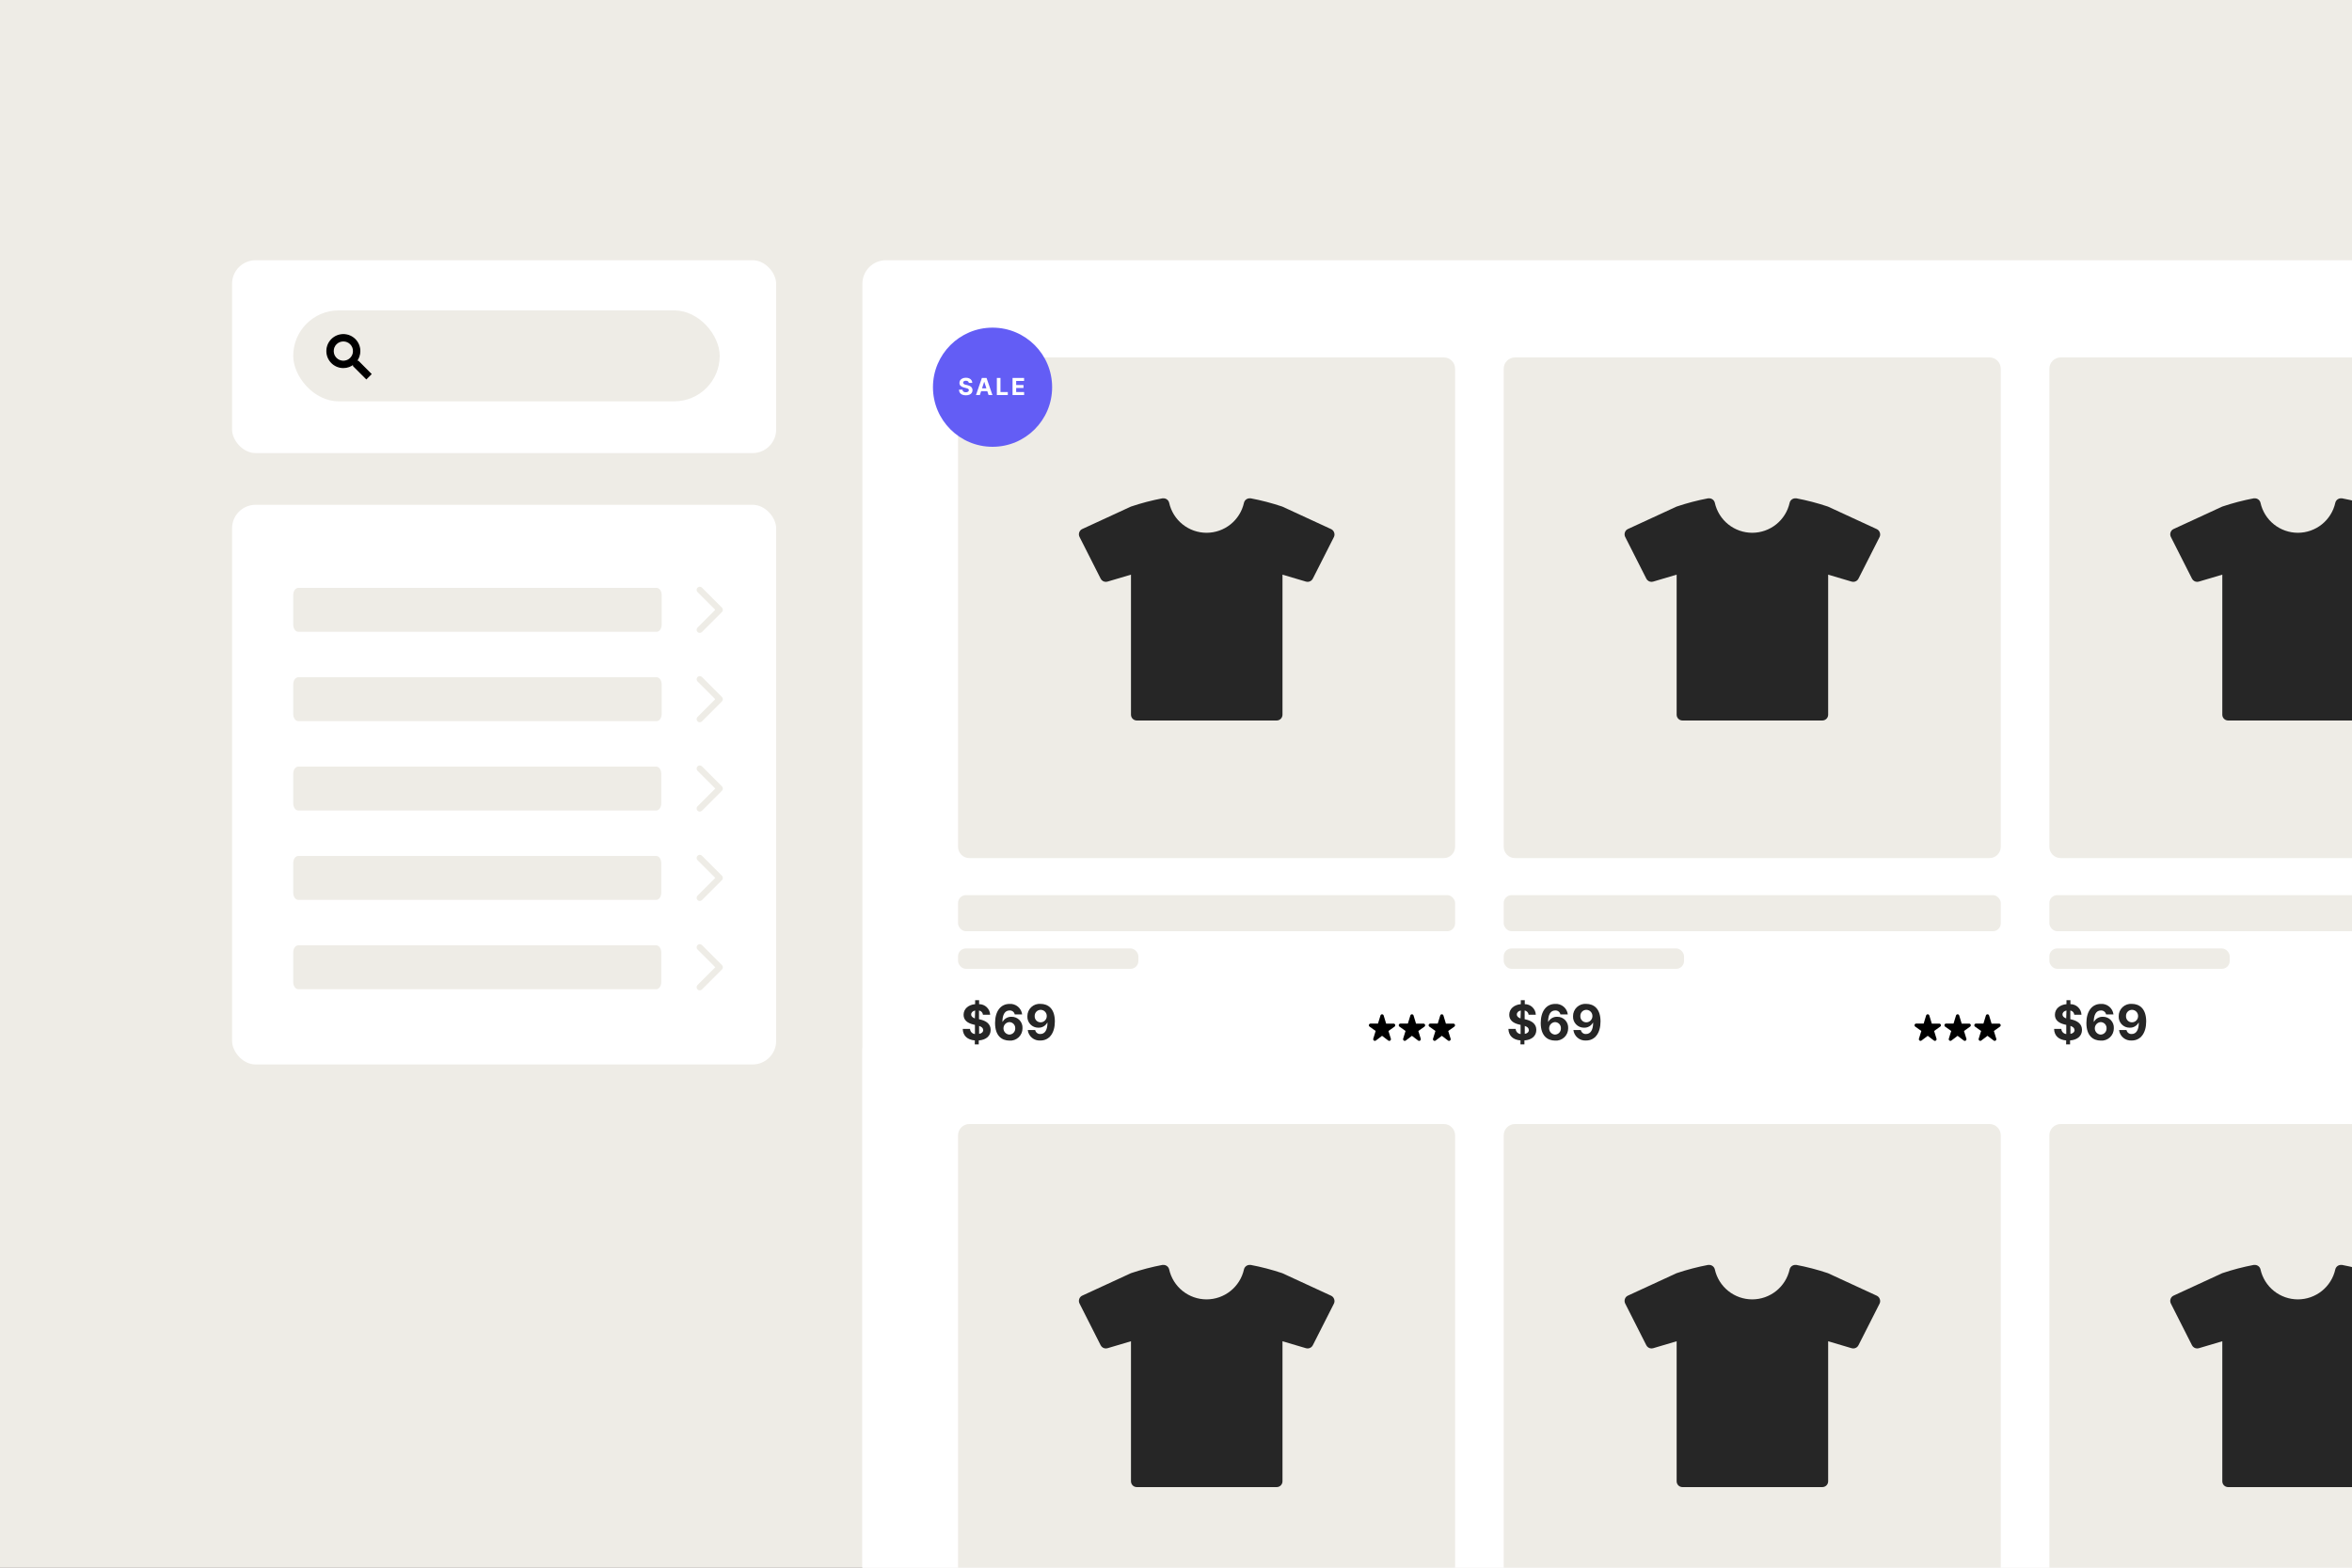
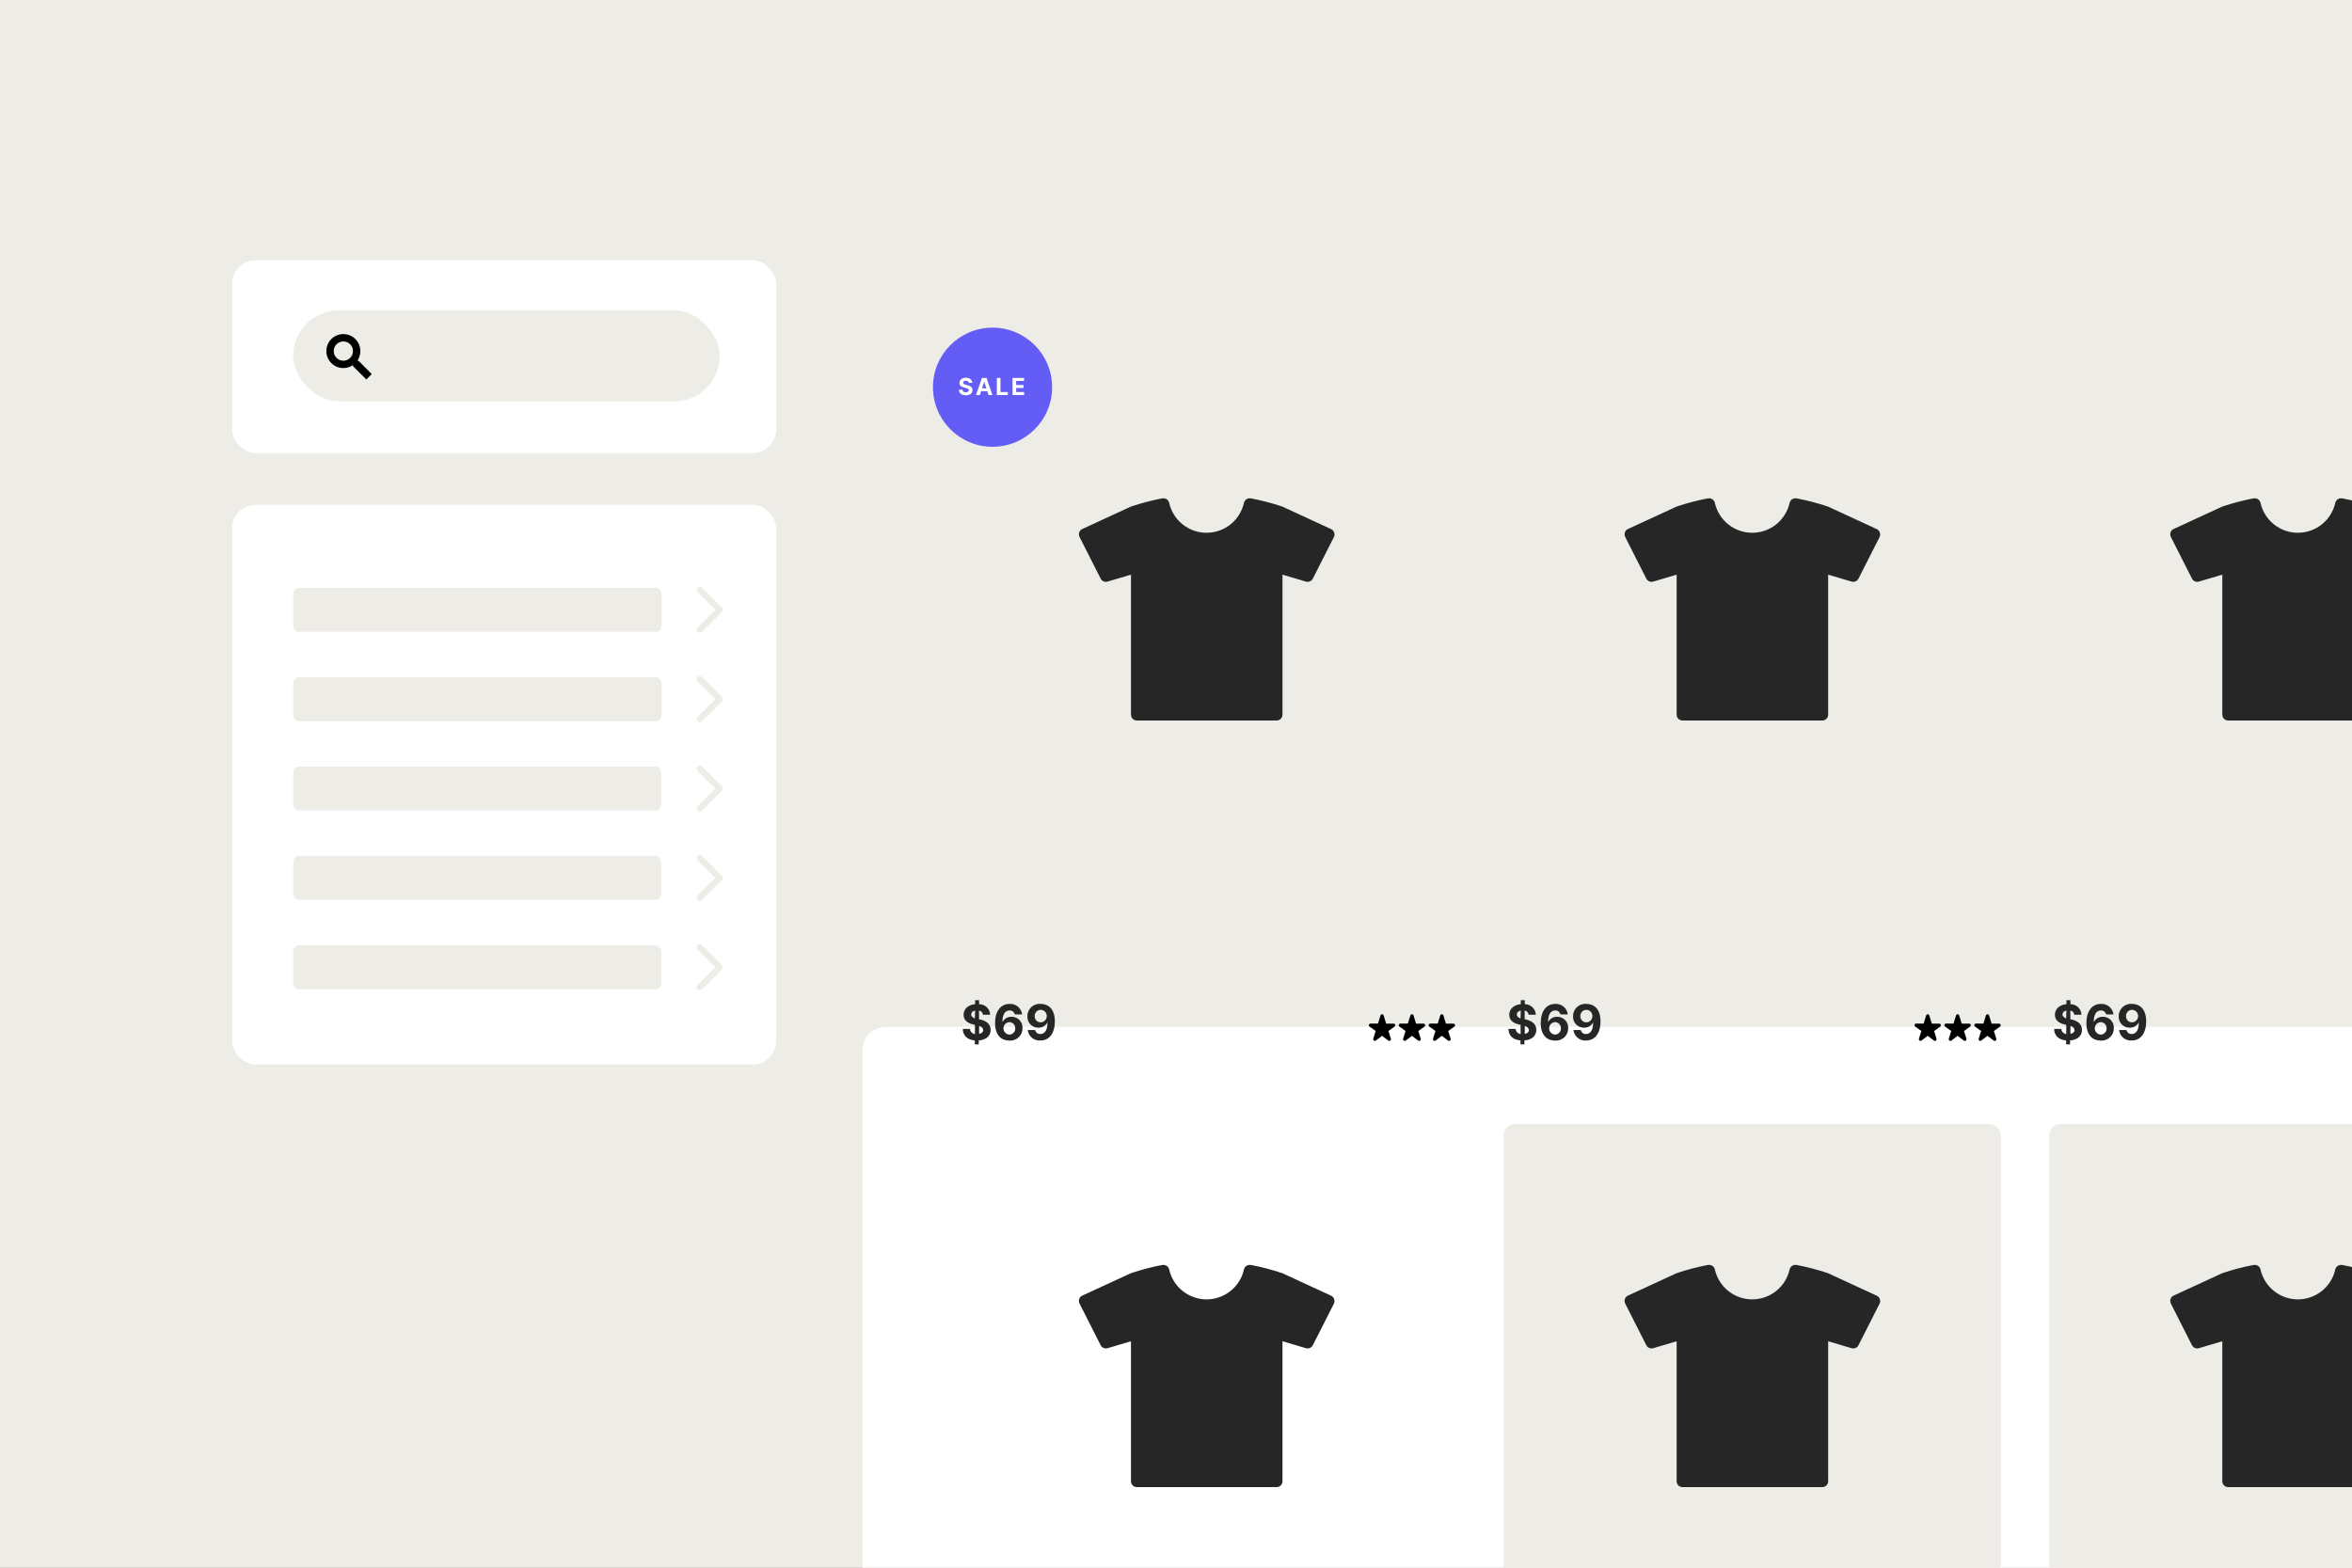
<svg xmlns="http://www.w3.org/2000/svg" width="1500" height="1000" viewBox="0 0 1500 1000" fill="none">
  <rect x="0" y="0" width="1500" height="1000" fill="#808080" stroke="none" />
  <g clip-path="url(#clip0_2068_1412)">
    <rect width="1500" height="1000" fill="#EEECE6" />
-     <rect x="550" y="166" width="1081" height="1011" rx="15" fill="white" />
    <rect x="550" y="655" width="1081" height="1011" rx="15" fill="white" />
    <rect x="148" y="166" width="347" height="123" rx="15" fill="white" />
    <rect x="187" y="198" width="272" height="58" rx="29" fill="#EEECE6" />
    <g clip-path="url(#clip1_2068_1412)">
      <path d="M228.522 230.609L228.237 230.894V230.491H227.18L227.134 230.446C228.561 228.658 229.412 226.396 229.412 223.946C229.412 218.18 224.739 213.507 218.973 213.507C213.208 213.507 208.535 218.18 208.535 223.946C208.535 229.711 213.208 234.384 218.973 234.384C221.423 234.384 223.686 233.533 225.474 232.106L225.519 232.152V233.209V233.377L225.637 233.495L233.357 241.199L233.641 241.483L233.926 241.199L236.227 238.898L236.511 238.614L236.227 238.329L228.522 230.609ZM218.973 230.491C215.351 230.491 212.428 227.568 212.428 223.946C212.428 220.324 215.351 217.4 218.973 217.4C222.595 217.4 225.519 220.324 225.519 223.946C225.519 227.568 222.595 230.491 218.973 230.491Z" fill="black" stroke="black" stroke-width="0.806" />
    </g>
    <rect x="148" y="322" width="347" height="357" rx="15" fill="white" />
    <path d="M920.798 228H618.202C614.224 228 611 231.224 611 235.202V540.149C611 544.127 614.224 547.352 618.202 547.352H920.798C924.776 547.352 928 544.127 928 540.149V235.202C928 231.224 924.776 228 920.798 228Z" fill="#EEECE6" />
    <path d="M1268.8 228H966.202C962.224 228 959 231.224 959 235.202V540.149C959 544.127 962.224 547.352 966.202 547.352H1268.8C1272.78 547.352 1276 544.127 1276 540.149V235.202C1276 231.224 1272.78 228 1268.8 228Z" fill="#EEECE6" />
    <path d="M1616.8 228H1314.2C1310.22 228 1307 231.224 1307 235.202V540.149C1307 544.127 1310.22 547.352 1314.2 547.352H1616.8C1620.78 547.352 1624 544.127 1624 540.149V235.202C1624 231.224 1620.78 228 1616.8 228Z" fill="#EEECE6" />
    <path d="M850.834 339.622C850.669 339.155 850.412 338.726 850.078 338.36C849.744 337.995 849.34 337.7 848.89 337.493L817.805 323.144C811.208 320.922 804.465 319.159 797.624 317.868H796.921C796.092 317.875 795.29 318.159 794.642 318.676C793.994 319.193 793.538 319.912 793.348 320.719C792.14 326.146 789.119 330.999 784.782 334.477C780.445 337.955 775.051 339.851 769.492 339.851C763.933 339.851 758.539 337.955 754.202 334.477C749.865 330.999 746.844 326.146 745.636 320.719C745.446 319.912 744.99 319.193 744.342 318.676C743.695 318.159 742.892 317.875 742.063 317.868C741.829 317.849 741.594 317.849 741.36 317.868C734.538 319.162 727.814 320.925 721.235 323.144L690.131 337.493C689.693 337.703 689.303 338 688.985 338.366C688.666 338.732 688.426 339.16 688.279 339.622C688.118 340.092 688.052 340.591 688.087 341.087C688.122 341.583 688.257 342.067 688.483 342.51L701.961 369.134C702.27 369.738 702.739 370.246 703.317 370.602C703.895 370.958 704.56 371.148 705.238 371.152C705.595 371.149 705.95 371.099 706.294 371.004L721.29 366.56V455.891C721.29 456.873 721.68 457.815 722.375 458.51C723.069 459.204 724.011 459.594 724.993 459.594H814.213C815.195 459.594 816.137 459.204 816.831 458.51C817.526 457.815 817.916 456.873 817.916 455.891V366.56L832.912 371.004C833.257 371.097 833.611 371.147 833.968 371.152C834.646 371.148 835.311 370.958 835.889 370.602C836.467 370.246 836.936 369.738 837.245 369.134L850.742 342.51C850.95 342.06 851.065 341.572 851.081 341.076C851.097 340.579 851.013 340.085 850.834 339.622Z" fill="#262626" />
    <path d="M1198.83 339.622C1198.67 339.155 1198.41 338.726 1198.08 338.36C1197.74 337.995 1197.34 337.7 1196.89 337.493L1165.8 323.144C1159.21 320.922 1152.46 319.159 1145.62 317.868H1144.92C1144.09 317.875 1143.29 318.159 1142.64 318.676C1141.99 319.193 1141.54 319.912 1141.35 320.719C1140.14 326.146 1137.12 330.999 1132.78 334.477C1128.44 337.955 1123.05 339.851 1117.49 339.851C1111.93 339.851 1106.54 337.955 1102.2 334.477C1097.87 330.999 1094.84 326.146 1093.64 320.719C1093.45 319.912 1092.99 319.193 1092.34 318.676C1091.69 318.159 1090.89 317.875 1090.06 317.868C1089.83 317.849 1089.59 317.849 1089.36 317.868C1082.54 319.162 1075.81 320.925 1069.23 323.144L1038.13 337.493C1037.69 337.703 1037.3 338 1036.98 338.366C1036.67 338.732 1036.43 339.16 1036.28 339.622C1036.12 340.092 1036.05 340.591 1036.09 341.087C1036.12 341.583 1036.26 342.067 1036.48 342.51L1049.96 369.134C1050.27 369.738 1050.74 370.246 1051.32 370.602C1051.9 370.958 1052.56 371.148 1053.24 371.152C1053.6 371.149 1053.95 371.099 1054.29 371.004L1069.29 366.56V455.891C1069.29 456.873 1069.68 457.815 1070.37 458.51C1071.07 459.204 1072.01 459.594 1072.99 459.594H1162.21C1163.2 459.594 1164.14 459.204 1164.83 458.51C1165.53 457.815 1165.92 456.873 1165.92 455.891V366.56L1180.91 371.004C1181.26 371.097 1181.61 371.147 1181.97 371.152C1182.65 371.148 1183.31 370.958 1183.89 370.602C1184.47 370.246 1184.94 369.738 1185.24 369.134L1198.74 342.51C1198.95 342.06 1199.07 341.572 1199.08 341.076C1199.1 340.579 1199.01 340.085 1198.83 339.622Z" fill="#262626" />
    <path d="M1546.83 339.622C1546.67 339.155 1546.41 338.726 1546.08 338.36C1545.74 337.995 1545.34 337.7 1544.89 337.493L1513.8 323.144C1507.21 320.922 1500.46 319.159 1493.62 317.868H1492.92C1492.09 317.875 1491.29 318.159 1490.64 318.676C1489.99 319.193 1489.54 319.912 1489.35 320.719C1488.14 326.146 1485.12 330.999 1480.78 334.477C1476.44 337.955 1471.05 339.851 1465.49 339.851C1459.93 339.851 1454.54 337.955 1450.2 334.477C1445.87 330.999 1442.84 326.146 1441.64 320.719C1441.45 319.912 1440.99 319.193 1440.34 318.676C1439.69 318.159 1438.89 317.875 1438.06 317.868C1437.83 317.849 1437.59 317.849 1437.36 317.868C1430.54 319.162 1423.81 320.925 1417.23 323.144L1386.13 337.493C1385.69 337.703 1385.3 338 1384.98 338.366C1384.67 338.732 1384.43 339.16 1384.28 339.622C1384.12 340.092 1384.05 340.591 1384.09 341.087C1384.12 341.583 1384.26 342.067 1384.48 342.51L1397.96 369.134C1398.27 369.738 1398.74 370.246 1399.32 370.602C1399.9 370.958 1400.56 371.148 1401.24 371.152C1401.6 371.149 1401.95 371.099 1402.29 371.004L1417.29 366.56V455.891C1417.29 456.873 1417.68 457.815 1418.37 458.51C1419.07 459.204 1420.01 459.594 1420.99 459.594H1510.21C1511.2 459.594 1512.14 459.204 1512.83 458.51C1513.53 457.815 1513.92 456.873 1513.92 455.891V366.56L1528.91 371.004C1529.26 371.097 1529.61 371.147 1529.97 371.152C1530.65 371.148 1531.31 370.958 1531.89 370.602C1532.47 370.246 1532.94 369.738 1533.24 369.134L1546.74 342.51C1546.95 342.06 1547.07 341.572 1547.08 341.076C1547.1 340.579 1547.01 340.085 1546.83 339.622Z" fill="#262626" />
-     <path d="M920.798 717H618.202C614.224 717 611 720.224 611 724.202V1029.15C611 1033.13 614.224 1036.35 618.202 1036.35H920.798C924.776 1036.35 928 1033.13 928 1029.15V724.202C928 720.224 924.776 717 920.798 717Z" fill="#EEECE6" />
    <path d="M1268.8 717H966.202C962.224 717 959 720.224 959 724.202V1029.15C959 1033.13 962.224 1036.35 966.202 1036.35H1268.8C1272.78 1036.35 1276 1033.13 1276 1029.15V724.202C1276 720.224 1272.78 717 1268.8 717Z" fill="#EEECE6" />
    <path d="M1616.8 717H1314.2C1310.22 717 1307 720.224 1307 724.202V1029.15C1307 1033.13 1310.22 1036.35 1314.2 1036.35H1616.8C1620.78 1036.35 1624 1033.13 1624 1029.15V724.202C1624 720.224 1620.78 717 1616.8 717Z" fill="#EEECE6" />
    <path d="M850.834 828.622C850.669 828.155 850.412 827.726 850.078 827.36C849.744 826.995 849.34 826.7 848.89 826.493L817.805 812.144C811.208 809.922 804.465 808.159 797.624 806.868H796.921C796.092 806.875 795.29 807.159 794.642 807.676C793.994 808.193 793.538 808.912 793.348 809.719C792.14 815.146 789.119 819.999 784.782 823.477C780.445 826.955 775.051 828.851 769.492 828.851C763.933 828.851 758.539 826.955 754.202 823.477C749.865 819.999 746.844 815.146 745.636 809.719C745.446 808.912 744.99 808.193 744.342 807.676C743.695 807.159 742.892 806.875 742.063 806.868C741.829 806.849 741.594 806.849 741.36 806.868C734.538 808.162 727.814 809.925 721.235 812.144L690.131 826.493C689.693 826.703 689.303 827 688.985 827.366C688.666 827.732 688.426 828.16 688.279 828.622C688.118 829.092 688.052 829.591 688.087 830.087C688.122 830.583 688.257 831.067 688.483 831.51L701.961 858.134C702.27 858.738 702.739 859.246 703.317 859.602C703.895 859.958 704.56 860.148 705.238 860.152C705.595 860.149 705.95 860.099 706.294 860.004L721.29 855.56V944.891C721.29 945.873 721.68 946.815 722.375 947.51C723.069 948.204 724.011 948.594 724.993 948.594H814.213C815.195 948.594 816.137 948.204 816.831 947.51C817.526 946.815 817.916 945.873 817.916 944.891V855.56L832.912 860.004C833.257 860.097 833.611 860.147 833.968 860.152C834.646 860.148 835.311 859.958 835.889 859.602C836.467 859.246 836.936 858.738 837.245 858.134L850.742 831.51C850.95 831.06 851.065 830.572 851.081 830.076C851.097 829.579 851.013 829.085 850.834 828.622Z" fill="#262626" />
    <path d="M1198.83 828.622C1198.67 828.155 1198.41 827.726 1198.08 827.36C1197.74 826.995 1197.34 826.7 1196.89 826.493L1165.8 812.144C1159.21 809.922 1152.46 808.159 1145.62 806.868H1144.92C1144.09 806.875 1143.29 807.159 1142.64 807.676C1141.99 808.193 1141.54 808.912 1141.35 809.719C1140.14 815.146 1137.12 819.999 1132.78 823.477C1128.44 826.955 1123.05 828.851 1117.49 828.851C1111.93 828.851 1106.54 826.955 1102.2 823.477C1097.87 819.999 1094.84 815.146 1093.64 809.719C1093.45 808.912 1092.99 808.193 1092.34 807.676C1091.69 807.159 1090.89 806.875 1090.06 806.868C1089.83 806.849 1089.59 806.849 1089.36 806.868C1082.54 808.162 1075.81 809.925 1069.23 812.144L1038.13 826.493C1037.69 826.703 1037.3 827 1036.98 827.366C1036.67 827.732 1036.43 828.16 1036.28 828.622C1036.12 829.092 1036.05 829.591 1036.09 830.087C1036.12 830.583 1036.26 831.067 1036.48 831.51L1049.96 858.134C1050.27 858.738 1050.74 859.246 1051.32 859.602C1051.9 859.958 1052.56 860.148 1053.24 860.152C1053.6 860.149 1053.95 860.099 1054.29 860.004L1069.29 855.56V944.891C1069.29 945.873 1069.68 946.815 1070.37 947.51C1071.07 948.204 1072.01 948.594 1072.99 948.594H1162.21C1163.2 948.594 1164.14 948.204 1164.83 947.51C1165.53 946.815 1165.92 945.873 1165.92 944.891V855.56L1180.91 860.004C1181.26 860.097 1181.61 860.147 1181.97 860.152C1182.65 860.148 1183.31 859.958 1183.89 859.602C1184.47 859.246 1184.94 858.738 1185.24 858.134L1198.74 831.51C1198.95 831.06 1199.07 830.572 1199.08 830.076C1199.1 829.579 1199.01 829.085 1198.83 828.622Z" fill="#262626" />
    <path d="M1546.83 828.622C1546.67 828.155 1546.41 827.726 1546.08 827.36C1545.74 826.995 1545.34 826.7 1544.89 826.493L1513.8 812.144C1507.21 809.922 1500.46 808.159 1493.62 806.868H1492.92C1492.09 806.875 1491.29 807.159 1490.64 807.676C1489.99 808.193 1489.54 808.912 1489.35 809.719C1488.14 815.146 1485.12 819.999 1480.78 823.477C1476.44 826.955 1471.05 828.851 1465.49 828.851C1459.93 828.851 1454.54 826.955 1450.2 823.477C1445.87 819.999 1442.84 815.146 1441.64 809.719C1441.45 808.912 1440.99 808.193 1440.34 807.676C1439.69 807.159 1438.89 806.875 1438.06 806.868C1437.83 806.849 1437.59 806.849 1437.36 806.868C1430.54 808.162 1423.81 809.925 1417.23 812.144L1386.13 826.493C1385.69 826.703 1385.3 827 1384.98 827.366C1384.67 827.732 1384.43 828.16 1384.28 828.622C1384.12 829.092 1384.05 829.591 1384.09 830.087C1384.12 830.583 1384.26 831.067 1384.48 831.51L1397.96 858.134C1398.27 858.738 1398.74 859.246 1399.32 859.602C1399.9 859.958 1400.56 860.148 1401.24 860.152C1401.6 860.149 1401.95 860.099 1402.29 860.004L1417.29 855.56V944.891C1417.29 945.873 1417.68 946.815 1418.37 947.51C1419.07 948.204 1420.01 948.594 1420.99 948.594H1510.21C1511.2 948.594 1512.14 948.204 1512.83 947.51C1513.53 946.815 1513.92 945.873 1513.92 944.891V855.56L1528.91 860.004C1529.26 860.097 1529.61 860.147 1529.97 860.152C1530.65 860.148 1531.31 859.958 1531.89 859.602C1532.47 859.246 1532.94 858.738 1533.24 858.134L1546.74 831.51C1546.95 831.06 1547.07 830.572 1547.08 830.076C1547.1 829.579 1547.01 829.085 1546.83 828.622Z" fill="#262626" />
    <path d="M621.723 663.674C617.038 663.269 614.127 660.788 614 656.306H618.634C618.667 657.143 619.005 657.939 619.583 658.544C620.16 659.15 620.939 659.525 621.773 659.598V653.749L620.71 653.496C616.887 652.584 614.532 650.66 614.532 647.318C614.532 643.545 617.57 640.937 621.9 640.532V638H624.432V640.532C626.249 640.524 627.999 641.222 629.312 642.478C630.625 643.734 631.399 645.451 631.471 647.267H626.888C626.823 646.602 626.539 645.978 626.081 645.492C625.622 645.006 625.016 644.687 624.356 644.583V650.128L625.014 650.28C628.939 651.166 631.8 653.167 631.8 656.939C631.8 660.712 629.015 663.32 624.204 663.674V666.206H621.672L621.723 663.674ZM621.9 644.583C620.33 644.912 619.368 645.824 619.368 647.115C619.368 648.407 620.355 649.09 621.723 649.647L621.9 644.583ZM626.964 656.939C626.964 655.673 626.027 654.99 624.432 654.407V659.471C626.052 659.269 627.065 658.281 627.065 656.939H626.964Z" fill="#262626" />
    <path d="M634.61 652.584C634.61 644.988 638.231 640.38 643.826 640.38C645.773 640.25 647.696 640.875 649.195 642.124C650.694 643.373 651.655 645.151 651.878 647.09H647.169C647.011 646.335 646.586 645.663 645.972 645.198C645.357 644.732 644.595 644.505 643.826 644.558C640.864 644.558 639.319 647.292 639.294 651.774H639.446C640.007 650.767 640.837 649.936 641.843 649.373C642.849 648.809 643.991 648.536 645.143 648.584C646.089 648.572 647.027 648.755 647.899 649.121C648.771 649.488 649.559 650.03 650.212 650.714C650.865 651.398 651.371 652.21 651.696 653.098C652.022 653.986 652.162 654.932 652.106 655.876C652.124 656.966 651.913 658.048 651.487 659.052C651.061 660.056 650.429 660.959 649.632 661.704C648.835 662.448 647.891 663.017 646.86 663.374C645.83 663.731 644.736 663.868 643.649 663.776C638.99 663.7 634.635 660.889 634.61 652.584ZM647.472 655.952C647.496 655.436 647.415 654.921 647.234 654.438C647.052 653.955 646.774 653.514 646.416 653.142C646.058 652.77 645.628 652.474 645.153 652.274C644.677 652.074 644.165 651.973 643.649 651.977C642.646 652.057 641.71 652.511 641.028 653.25C640.346 653.989 639.967 654.959 639.967 655.964C639.967 656.97 640.346 657.939 641.028 658.679C641.71 659.418 642.646 659.872 643.649 659.952C644.163 659.949 644.671 659.843 645.144 659.64C645.616 659.438 646.043 659.142 646.4 658.772C646.756 658.401 647.035 657.963 647.219 657.483C647.403 657.003 647.489 656.491 647.472 655.977V655.952Z" fill="#262626" />
    <path d="M672.741 651.521C672.741 659.117 669.121 663.725 663.525 663.725C661.578 663.862 659.652 663.244 658.148 662C656.644 660.755 655.677 658.979 655.448 657.041H660.183C660.335 657.798 660.759 658.473 661.374 658.939C661.99 659.406 662.755 659.631 663.525 659.573C666.462 659.573 668.032 656.838 668.032 652.356H667.88C667.321 653.365 666.491 654.198 665.485 654.762C664.479 655.325 663.335 655.597 662.183 655.547C661.238 655.555 660.301 655.37 659.431 655.002C658.561 654.634 657.775 654.092 657.122 653.408C656.47 652.725 655.964 651.915 655.637 651.029C655.31 650.142 655.168 649.198 655.22 648.255C655.202 647.164 655.413 646.082 655.839 645.078C656.265 644.074 656.897 643.171 657.694 642.426C658.491 641.682 659.435 641.113 660.466 640.756C661.496 640.399 662.59 640.262 663.677 640.355C668.336 640.405 672.716 643.241 672.741 651.521ZM659.879 648.153C659.851 648.668 659.929 649.182 660.108 649.665C660.287 650.148 660.562 650.59 660.918 650.962C661.274 651.335 661.702 651.63 662.177 651.831C662.651 652.031 663.162 652.133 663.677 652.129C664.72 652.115 665.715 651.69 666.446 650.945C667.177 650.2 667.583 649.197 667.576 648.153C667.589 647.637 667.5 647.123 667.314 646.642C667.127 646.16 666.846 645.721 666.488 645.348C666.13 644.976 665.702 644.679 665.228 644.474C664.754 644.268 664.244 644.159 663.727 644.153C663.208 644.149 662.693 644.251 662.214 644.452C661.736 644.654 661.303 644.951 660.943 645.325C660.583 645.7 660.302 646.143 660.12 646.63C659.937 647.116 659.855 647.634 659.879 648.153Z" fill="#262626" />
    <rect x="611" y="571" width="317" height="23" rx="5" fill="#EEECE6" />
    <rect x="611" y="605" width="115" height="13" rx="5" fill="#EEECE6" />
    <path d="M922.13 652.93L920.56 647.761C920.251 646.746 918.819 646.746 918.52 647.761L916.94 652.93H912.187C911.151 652.93 910.724 654.265 911.568 654.863L915.455 657.64L913.928 662.563C913.618 663.557 914.772 664.358 915.594 663.728L919.535 660.737L923.476 663.738C924.298 664.368 925.452 663.567 925.142 662.574L923.615 657.651L927.502 654.874C928.346 654.265 927.919 652.941 926.883 652.941H922.13V652.93Z" fill="black" />
    <path d="M903.07 652.93L901.5 647.761C901.191 646.746 899.759 646.746 899.46 647.761L897.88 652.93H893.127C892.091 652.93 891.664 654.265 892.508 654.863L896.395 657.64L894.868 662.563C894.558 663.557 895.712 664.358 896.534 663.728L900.475 660.737L904.416 663.738C905.238 664.368 906.392 663.567 906.082 662.574L904.555 657.651L908.442 654.874C909.286 654.265 908.859 652.941 907.823 652.941H903.07V652.93Z" fill="black" />
    <path d="M884.011 652.93L882.441 647.761C882.131 646.746 880.7 646.746 880.401 647.761L878.82 652.93H874.068C873.032 652.93 872.604 654.265 873.448 654.863L877.336 657.64L875.808 662.563C875.499 663.557 876.652 664.358 877.474 663.728L881.415 660.737L885.356 663.738C886.179 664.368 887.332 663.567 887.022 662.574L885.495 657.651L889.383 654.874C890.226 654.265 889.799 652.941 888.763 652.941H884.011V652.93Z" fill="black" />
    <path d="M969.723 663.674C965.038 663.269 962.127 660.788 962 656.306H966.634C966.667 657.143 967.005 657.939 967.583 658.544C968.16 659.15 968.939 659.525 969.773 659.598V653.749L968.71 653.496C964.887 652.584 962.532 650.66 962.532 647.318C962.532 643.545 965.57 640.937 969.9 640.532V638H972.432V640.532C974.249 640.524 975.999 641.222 977.312 642.478C978.625 643.734 979.399 645.451 979.471 647.267H974.888C974.823 646.602 974.539 645.978 974.081 645.492C973.622 645.006 973.016 644.687 972.356 644.583V650.128L973.014 650.28C976.939 651.166 979.8 653.167 979.8 656.939C979.8 660.712 977.015 663.32 972.204 663.674V666.206H969.672L969.723 663.674ZM969.9 644.583C968.33 644.912 967.368 645.824 967.368 647.115C967.368 648.407 968.355 649.09 969.723 649.647L969.9 644.583ZM974.964 656.939C974.964 655.673 974.027 654.99 972.432 654.407V659.471C974.052 659.269 975.065 658.281 975.065 656.939H974.964Z" fill="#262626" />
    <path d="M982.61 652.584C982.61 644.988 986.231 640.38 991.826 640.38C993.773 640.25 995.696 640.875 997.195 642.124C998.694 643.373 999.655 645.151 999.878 647.09H995.169C995.011 646.335 994.586 645.663 993.972 645.198C993.357 644.732 992.595 644.505 991.826 644.558C988.864 644.558 987.319 647.292 987.294 651.774H987.446C988.007 650.767 988.837 649.936 989.843 649.373C990.849 648.809 991.991 648.536 993.143 648.584C994.089 648.572 995.027 648.755 995.899 649.121C996.771 649.488 997.559 650.03 998.212 650.714C998.865 651.398 999.371 652.21 999.696 653.098C1000.02 653.986 1000.16 654.932 1000.11 655.876C1000.12 656.966 999.913 658.048 999.487 659.052C999.061 660.056 998.429 660.959 997.632 661.704C996.835 662.448 995.891 663.017 994.86 663.374C993.83 663.731 992.736 663.868 991.649 663.776C986.99 663.7 982.635 660.889 982.61 652.584ZM995.472 655.952C995.496 655.436 995.415 654.921 995.234 654.438C995.052 653.955 994.774 653.514 994.416 653.142C994.058 652.77 993.628 652.474 993.153 652.274C992.677 652.074 992.165 651.973 991.649 651.977C990.646 652.057 989.71 652.511 989.028 653.25C988.346 653.989 987.967 654.959 987.967 655.964C987.967 656.97 988.346 657.939 989.028 658.679C989.71 659.418 990.646 659.872 991.649 659.952C992.163 659.949 992.671 659.843 993.144 659.64C993.616 659.438 994.043 659.142 994.4 658.772C994.756 658.401 995.035 657.963 995.219 657.483C995.403 657.003 995.489 656.491 995.472 655.977V655.952Z" fill="#262626" />
    <path d="M1020.74 651.521C1020.74 659.117 1017.12 663.725 1011.52 663.725C1009.58 663.862 1007.65 663.244 1006.15 662C1004.64 660.755 1003.68 658.979 1003.45 657.041H1008.18C1008.33 657.798 1008.76 658.473 1009.37 658.939C1009.99 659.406 1010.75 659.631 1011.52 659.573C1014.46 659.573 1016.03 656.838 1016.03 652.356H1015.88C1015.32 653.365 1014.49 654.198 1013.49 654.762C1012.48 655.325 1011.34 655.597 1010.18 655.547C1009.24 655.555 1008.3 655.37 1007.43 655.002C1006.56 654.634 1005.78 654.092 1005.12 653.408C1004.47 652.725 1003.96 651.915 1003.64 651.029C1003.31 650.142 1003.17 649.198 1003.22 648.255C1003.2 647.164 1003.41 646.082 1003.84 645.078C1004.26 644.074 1004.9 643.171 1005.69 642.426C1006.49 641.682 1007.44 641.113 1008.47 640.756C1009.5 640.399 1010.59 640.262 1011.68 640.355C1016.34 640.405 1020.72 643.241 1020.74 651.521ZM1007.88 648.153C1007.85 648.668 1007.93 649.182 1008.11 649.665C1008.29 650.148 1008.56 650.59 1008.92 650.962C1009.27 651.335 1009.7 651.63 1010.18 651.831C1010.65 652.031 1011.16 652.133 1011.68 652.129C1012.72 652.115 1013.72 651.69 1014.45 650.945C1015.18 650.2 1015.58 649.197 1015.58 648.153C1015.59 647.637 1015.5 647.123 1015.31 646.642C1015.13 646.16 1014.85 645.721 1014.49 645.348C1014.13 644.976 1013.7 644.679 1013.23 644.474C1012.75 644.268 1012.24 644.159 1011.73 644.153C1011.21 644.149 1010.69 644.251 1010.21 644.452C1009.74 644.654 1009.3 644.951 1008.94 645.325C1008.58 645.7 1008.3 646.143 1008.12 646.63C1007.94 647.116 1007.85 647.634 1007.88 648.153Z" fill="#262626" />
    <rect x="959" y="571" width="317" height="23" rx="5" fill="#EEECE6" />
    <rect x="959" y="605" width="115" height="13" rx="5" fill="#EEECE6" />
    <path d="M1270.13 652.93L1268.56 647.761C1268.25 646.746 1266.82 646.746 1266.52 647.761L1264.94 652.93H1260.19C1259.15 652.93 1258.72 654.265 1259.57 654.863L1263.46 657.64L1261.93 662.563C1261.62 663.557 1262.77 664.358 1263.59 663.728L1267.54 660.737L1271.48 663.738C1272.3 664.368 1273.45 663.567 1273.14 662.574L1271.61 657.651L1275.5 654.874C1276.35 654.265 1275.92 652.941 1274.88 652.941H1270.13V652.93Z" fill="black" />
    <path d="M1251.07 652.93L1249.5 647.761C1249.19 646.746 1247.76 646.746 1247.46 647.761L1245.88 652.93H1241.13C1240.09 652.93 1239.66 654.265 1240.51 654.863L1244.4 657.64L1242.87 662.563C1242.56 663.557 1243.71 664.358 1244.53 663.728L1248.47 660.737L1252.42 663.738C1253.24 664.368 1254.39 663.567 1254.08 662.574L1252.55 657.651L1256.44 654.874C1257.29 654.265 1256.86 652.941 1255.82 652.941H1251.07V652.93Z" fill="black" />
    <path d="M1232.01 652.93L1230.44 647.761C1230.13 646.746 1228.7 646.746 1228.4 647.761L1226.82 652.93H1222.07C1221.03 652.93 1220.6 654.265 1221.45 654.863L1225.34 657.64L1223.81 662.563C1223.5 663.557 1224.65 664.358 1225.47 663.728L1229.42 660.737L1233.36 663.738C1234.18 664.368 1235.33 663.567 1235.02 662.574L1233.5 657.651L1237.38 654.874C1238.23 654.265 1237.8 652.941 1236.76 652.941H1232.01V652.93Z" fill="black" />
    <path d="M1317.72 663.674C1313.04 663.269 1310.13 660.788 1310 656.306H1314.63C1314.67 657.143 1315 657.939 1315.58 658.544C1316.16 659.15 1316.94 659.525 1317.77 659.598V653.749L1316.71 653.496C1312.89 652.584 1310.53 650.66 1310.53 647.318C1310.53 643.545 1313.57 640.937 1317.9 640.532V638H1320.43V640.532C1322.25 640.524 1324 641.222 1325.31 642.478C1326.62 643.734 1327.4 645.451 1327.47 647.267H1322.89C1322.82 646.602 1322.54 645.978 1322.08 645.492C1321.62 645.006 1321.02 644.687 1320.36 644.583V650.128L1321.01 650.28C1324.94 651.166 1327.8 653.167 1327.8 656.939C1327.8 660.712 1325.01 663.32 1320.2 663.674V666.206H1317.67L1317.72 663.674ZM1317.9 644.583C1316.33 644.912 1315.37 645.824 1315.37 647.115C1315.37 648.407 1316.36 649.09 1317.72 649.647L1317.9 644.583ZM1322.96 656.939C1322.96 655.673 1322.03 654.99 1320.43 654.407V659.471C1322.05 659.269 1323.07 658.281 1323.07 656.939H1322.96Z" fill="#262626" />
    <path d="M1330.61 652.584C1330.61 644.988 1334.23 640.38 1339.83 640.38C1341.77 640.25 1343.7 640.875 1345.19 642.124C1346.69 643.373 1347.65 645.151 1347.88 647.09H1343.17C1343.01 646.335 1342.59 645.663 1341.97 645.198C1341.36 644.732 1340.6 644.505 1339.83 644.558C1336.86 644.558 1335.32 647.292 1335.29 651.774H1335.45C1336.01 650.767 1336.84 649.936 1337.84 649.373C1338.85 648.809 1339.99 648.536 1341.14 648.584C1342.09 648.572 1343.03 648.755 1343.9 649.121C1344.77 649.488 1345.56 650.03 1346.21 650.714C1346.87 651.398 1347.37 652.21 1347.7 653.098C1348.02 653.986 1348.16 654.932 1348.11 655.876C1348.12 656.966 1347.91 658.048 1347.49 659.052C1347.06 660.056 1346.43 660.959 1345.63 661.704C1344.84 662.448 1343.89 663.017 1342.86 663.374C1341.83 663.731 1340.74 663.868 1339.65 663.776C1334.99 663.7 1330.64 660.889 1330.61 652.584ZM1343.47 655.952C1343.5 655.436 1343.42 654.921 1343.23 654.438C1343.05 653.955 1342.77 653.514 1342.42 653.142C1342.06 652.77 1341.63 652.474 1341.15 652.274C1340.68 652.074 1340.17 651.973 1339.65 651.977C1338.65 652.057 1337.71 652.511 1337.03 653.25C1336.35 653.989 1335.97 654.959 1335.97 655.964C1335.97 656.97 1336.35 657.939 1337.03 658.679C1337.71 659.418 1338.65 659.872 1339.65 659.952C1340.16 659.949 1340.67 659.843 1341.14 659.64C1341.62 659.438 1342.04 659.142 1342.4 658.772C1342.76 658.401 1343.03 657.963 1343.22 657.483C1343.4 657.003 1343.49 656.491 1343.47 655.977V655.952Z" fill="#262626" />
    <path d="M1368.74 651.521C1368.74 659.117 1365.12 663.725 1359.52 663.725C1357.58 663.862 1355.65 663.244 1354.15 662C1352.64 660.755 1351.68 658.979 1351.45 657.041H1356.18C1356.33 657.798 1356.76 658.473 1357.37 658.939C1357.99 659.406 1358.75 659.631 1359.52 659.573C1362.46 659.573 1364.03 656.838 1364.03 652.356H1363.88C1363.32 653.365 1362.49 654.198 1361.49 654.762C1360.48 655.325 1359.34 655.597 1358.18 655.547C1357.24 655.555 1356.3 655.37 1355.43 655.002C1354.56 654.634 1353.78 654.092 1353.12 653.408C1352.47 652.725 1351.96 651.915 1351.64 651.029C1351.31 650.142 1351.17 649.198 1351.22 648.255C1351.2 647.164 1351.41 646.082 1351.84 645.078C1352.26 644.074 1352.9 643.171 1353.69 642.426C1354.49 641.682 1355.44 641.113 1356.47 640.756C1357.5 640.399 1358.59 640.262 1359.68 640.355C1364.34 640.405 1368.72 643.241 1368.74 651.521ZM1355.88 648.153C1355.85 648.668 1355.93 649.182 1356.11 649.665C1356.29 650.148 1356.56 650.59 1356.92 650.962C1357.27 651.335 1357.7 651.63 1358.18 651.831C1358.65 652.031 1359.16 652.133 1359.68 652.129C1360.72 652.115 1361.72 651.69 1362.45 650.945C1363.18 650.2 1363.58 649.197 1363.58 648.153C1363.59 647.637 1363.5 647.123 1363.31 646.642C1363.13 646.16 1362.85 645.721 1362.49 645.348C1362.13 644.976 1361.7 644.679 1361.23 644.474C1360.75 644.268 1360.24 644.159 1359.73 644.153C1359.21 644.149 1358.69 644.251 1358.21 644.452C1357.74 644.654 1357.3 644.951 1356.94 645.325C1356.58 645.7 1356.3 646.143 1356.12 646.63C1355.94 647.116 1355.85 647.634 1355.88 648.153Z" fill="#262626" />
    <rect x="1307" y="571" width="317" height="23" rx="5" fill="#EEECE6" />
    <rect x="1307" y="605" width="115" height="13" rx="5" fill="#EEECE6" />
    <circle cx="633" cy="247" r="38" fill="#635DF5" />
    <path d="M617.866 244.228C617.824 243.799 617.641 243.465 617.317 243.227C616.994 242.989 616.556 242.87 616.002 242.87C615.625 242.87 615.308 242.923 615.048 243.03C614.789 243.133 614.59 243.277 614.452 243.461C614.317 243.646 614.249 243.855 614.249 244.09C614.242 244.285 614.283 244.456 614.372 244.601C614.464 244.747 614.59 244.873 614.75 244.979C614.91 245.082 615.094 245.173 615.304 245.251C615.513 245.326 615.737 245.39 615.975 245.443L616.955 245.677C617.431 245.784 617.868 245.926 618.266 246.103C618.663 246.281 619.008 246.499 619.299 246.759C619.59 247.018 619.816 247.323 619.975 247.675C620.139 248.026 620.222 248.429 620.226 248.884C620.222 249.551 620.052 250.13 619.714 250.62C619.381 251.107 618.898 251.485 618.266 251.755C617.637 252.021 616.879 252.154 615.991 252.154C615.11 252.154 614.343 252.02 613.69 251.75C613.04 251.48 612.532 251.08 612.167 250.551C611.804 250.018 611.614 249.36 611.597 248.575H613.828C613.853 248.941 613.958 249.246 614.143 249.491C614.331 249.733 614.581 249.915 614.894 250.04C615.21 250.161 615.567 250.221 615.964 250.221C616.355 250.221 616.694 250.164 616.982 250.05C617.273 249.937 617.499 249.779 617.658 249.576C617.818 249.374 617.898 249.141 617.898 248.879C617.898 248.634 617.825 248.428 617.68 248.261C617.538 248.094 617.328 247.952 617.051 247.835C616.778 247.717 616.442 247.611 616.044 247.515L614.857 247.217C613.937 246.993 613.211 246.643 612.678 246.167C612.145 245.691 611.881 245.05 611.884 244.244C611.881 243.584 612.056 243.007 612.412 242.513C612.77 242.02 613.262 241.634 613.887 241.357C614.512 241.08 615.222 240.942 616.018 240.942C616.827 240.942 617.534 241.08 618.138 241.357C618.745 241.634 619.217 242.02 619.555 242.513C619.892 243.007 620.066 243.578 620.077 244.228H617.866ZM624.909 252H622.437L626.203 241.091H629.175L632.936 252H630.464L627.732 243.584H627.646L624.909 252ZM624.754 247.712H630.592V249.512H624.754V247.712ZM635.749 252V241.091H638.055V250.098H642.732V252H635.749ZM645.76 252V241.091H653.111V242.993H648.066V245.592H652.732V247.494H648.066V250.098H653.132V252H645.76Z" fill="white" />
    <path d="M418.784 375H190.216C188.44 375 187 377.068 187 379.618V398.382C187 400.932 188.44 403 190.216 403H418.784C420.56 403 422 400.932 422 398.382V379.618C422 377.068 420.56 375 418.784 375Z" fill="#EEECE6" />
    <path d="M418.784 432H190.216C188.44 432 187 434.068 187 436.618V455.382C187 457.932 188.44 460 190.216 460H418.784C420.56 460 422 457.932 422 455.382V436.618C422 434.068 420.56 432 418.784 432Z" fill="#EEECE6" />
    <path d="M460.414 390.414C461.195 389.633 461.195 388.367 460.414 387.586L447.686 374.858C446.905 374.077 445.639 374.077 444.858 374.858C444.077 375.639 444.077 376.905 444.858 377.686L456.172 389L444.858 400.314C444.077 401.095 444.077 402.361 444.858 403.142C445.639 403.923 446.905 403.923 447.686 403.142L460.414 390.414ZM456 391L459 391L459 387L456 387L456 391Z" fill="#EEECE6" />
    <path d="M460.414 447.414C461.195 446.633 461.195 445.367 460.414 444.586L447.686 431.858C446.905 431.077 445.639 431.077 444.858 431.858C444.077 432.639 444.077 433.905 444.858 434.686L456.172 446L444.858 457.314C444.077 458.095 444.077 459.361 444.858 460.142C445.639 460.923 446.905 460.923 447.686 460.142L460.414 447.414ZM456 448L459 448L459 444L456 444L456 448Z" fill="#EEECE6" />
    <path d="M418.528 489H190.212C188.438 489 187 491.068 187 493.618V512.382C187 514.932 188.438 517 190.212 517H418.528C420.302 517 421.74 514.932 421.74 512.382V493.618C421.74 491.068 420.302 489 418.528 489Z" fill="#EEECE6" />
    <path d="M460.414 504.414C461.195 503.633 461.195 502.367 460.414 501.586L447.686 488.858C446.905 488.077 445.639 488.077 444.858 488.858C444.077 489.639 444.077 490.905 444.858 491.686L456.172 503L444.858 514.314C444.077 515.095 444.077 516.361 444.858 517.142C445.639 517.923 446.905 517.923 447.686 517.142L460.414 504.414ZM456.206 505L459 505L459 501L456.206 501L456.206 505Z" fill="#EEECE6" />
    <path d="M418.528 546H190.212C188.438 546 187 548.068 187 550.618V569.382C187 571.932 188.438 574 190.212 574H418.528C420.302 574 421.74 571.932 421.74 569.382V550.618C421.74 548.068 420.302 546 418.528 546Z" fill="#EEECE6" />
    <path d="M460.414 561.414C461.195 560.633 461.195 559.367 460.414 558.586L447.686 545.858C446.905 545.077 445.639 545.077 444.858 545.858C444.077 546.639 444.077 547.905 444.858 548.686L456.172 560L444.858 571.314C444.077 572.095 444.077 573.361 444.858 574.142C445.639 574.923 446.905 574.923 447.686 574.142L460.414 561.414ZM456.206 562L459 562L459 558L456.206 558L456.206 562Z" fill="#EEECE6" />
    <path d="M418.528 603H190.212C188.438 603 187 605.068 187 607.618V626.382C187 628.932 188.438 631 190.212 631H418.528C420.302 631 421.74 628.932 421.74 626.382V607.618C421.74 605.068 420.302 603 418.528 603Z" fill="#EEECE6" />
    <path d="M460.414 618.414C461.195 617.633 461.195 616.367 460.414 615.586L447.686 602.858C446.905 602.077 445.639 602.077 444.858 602.858C444.077 603.639 444.077 604.905 444.858 605.686L456.172 617L444.858 628.314C444.077 629.095 444.077 630.361 444.858 631.142C445.639 631.923 446.905 631.923 447.686 631.142L460.414 618.414ZM456.206 619L459 619L459 615L456.206 615L456.206 619Z" fill="#EEECE6" />
  </g>
  <defs>
    <clipPath id="clip0_2068_1412">
      <rect width="1500" height="1000" fill="white" />
    </clipPath>
    <clipPath id="clip1_2068_1412">
      <rect width="37.056" height="37.056" fill="white" transform="translate(204.306 209.278)" />
    </clipPath>
  </defs>
</svg>